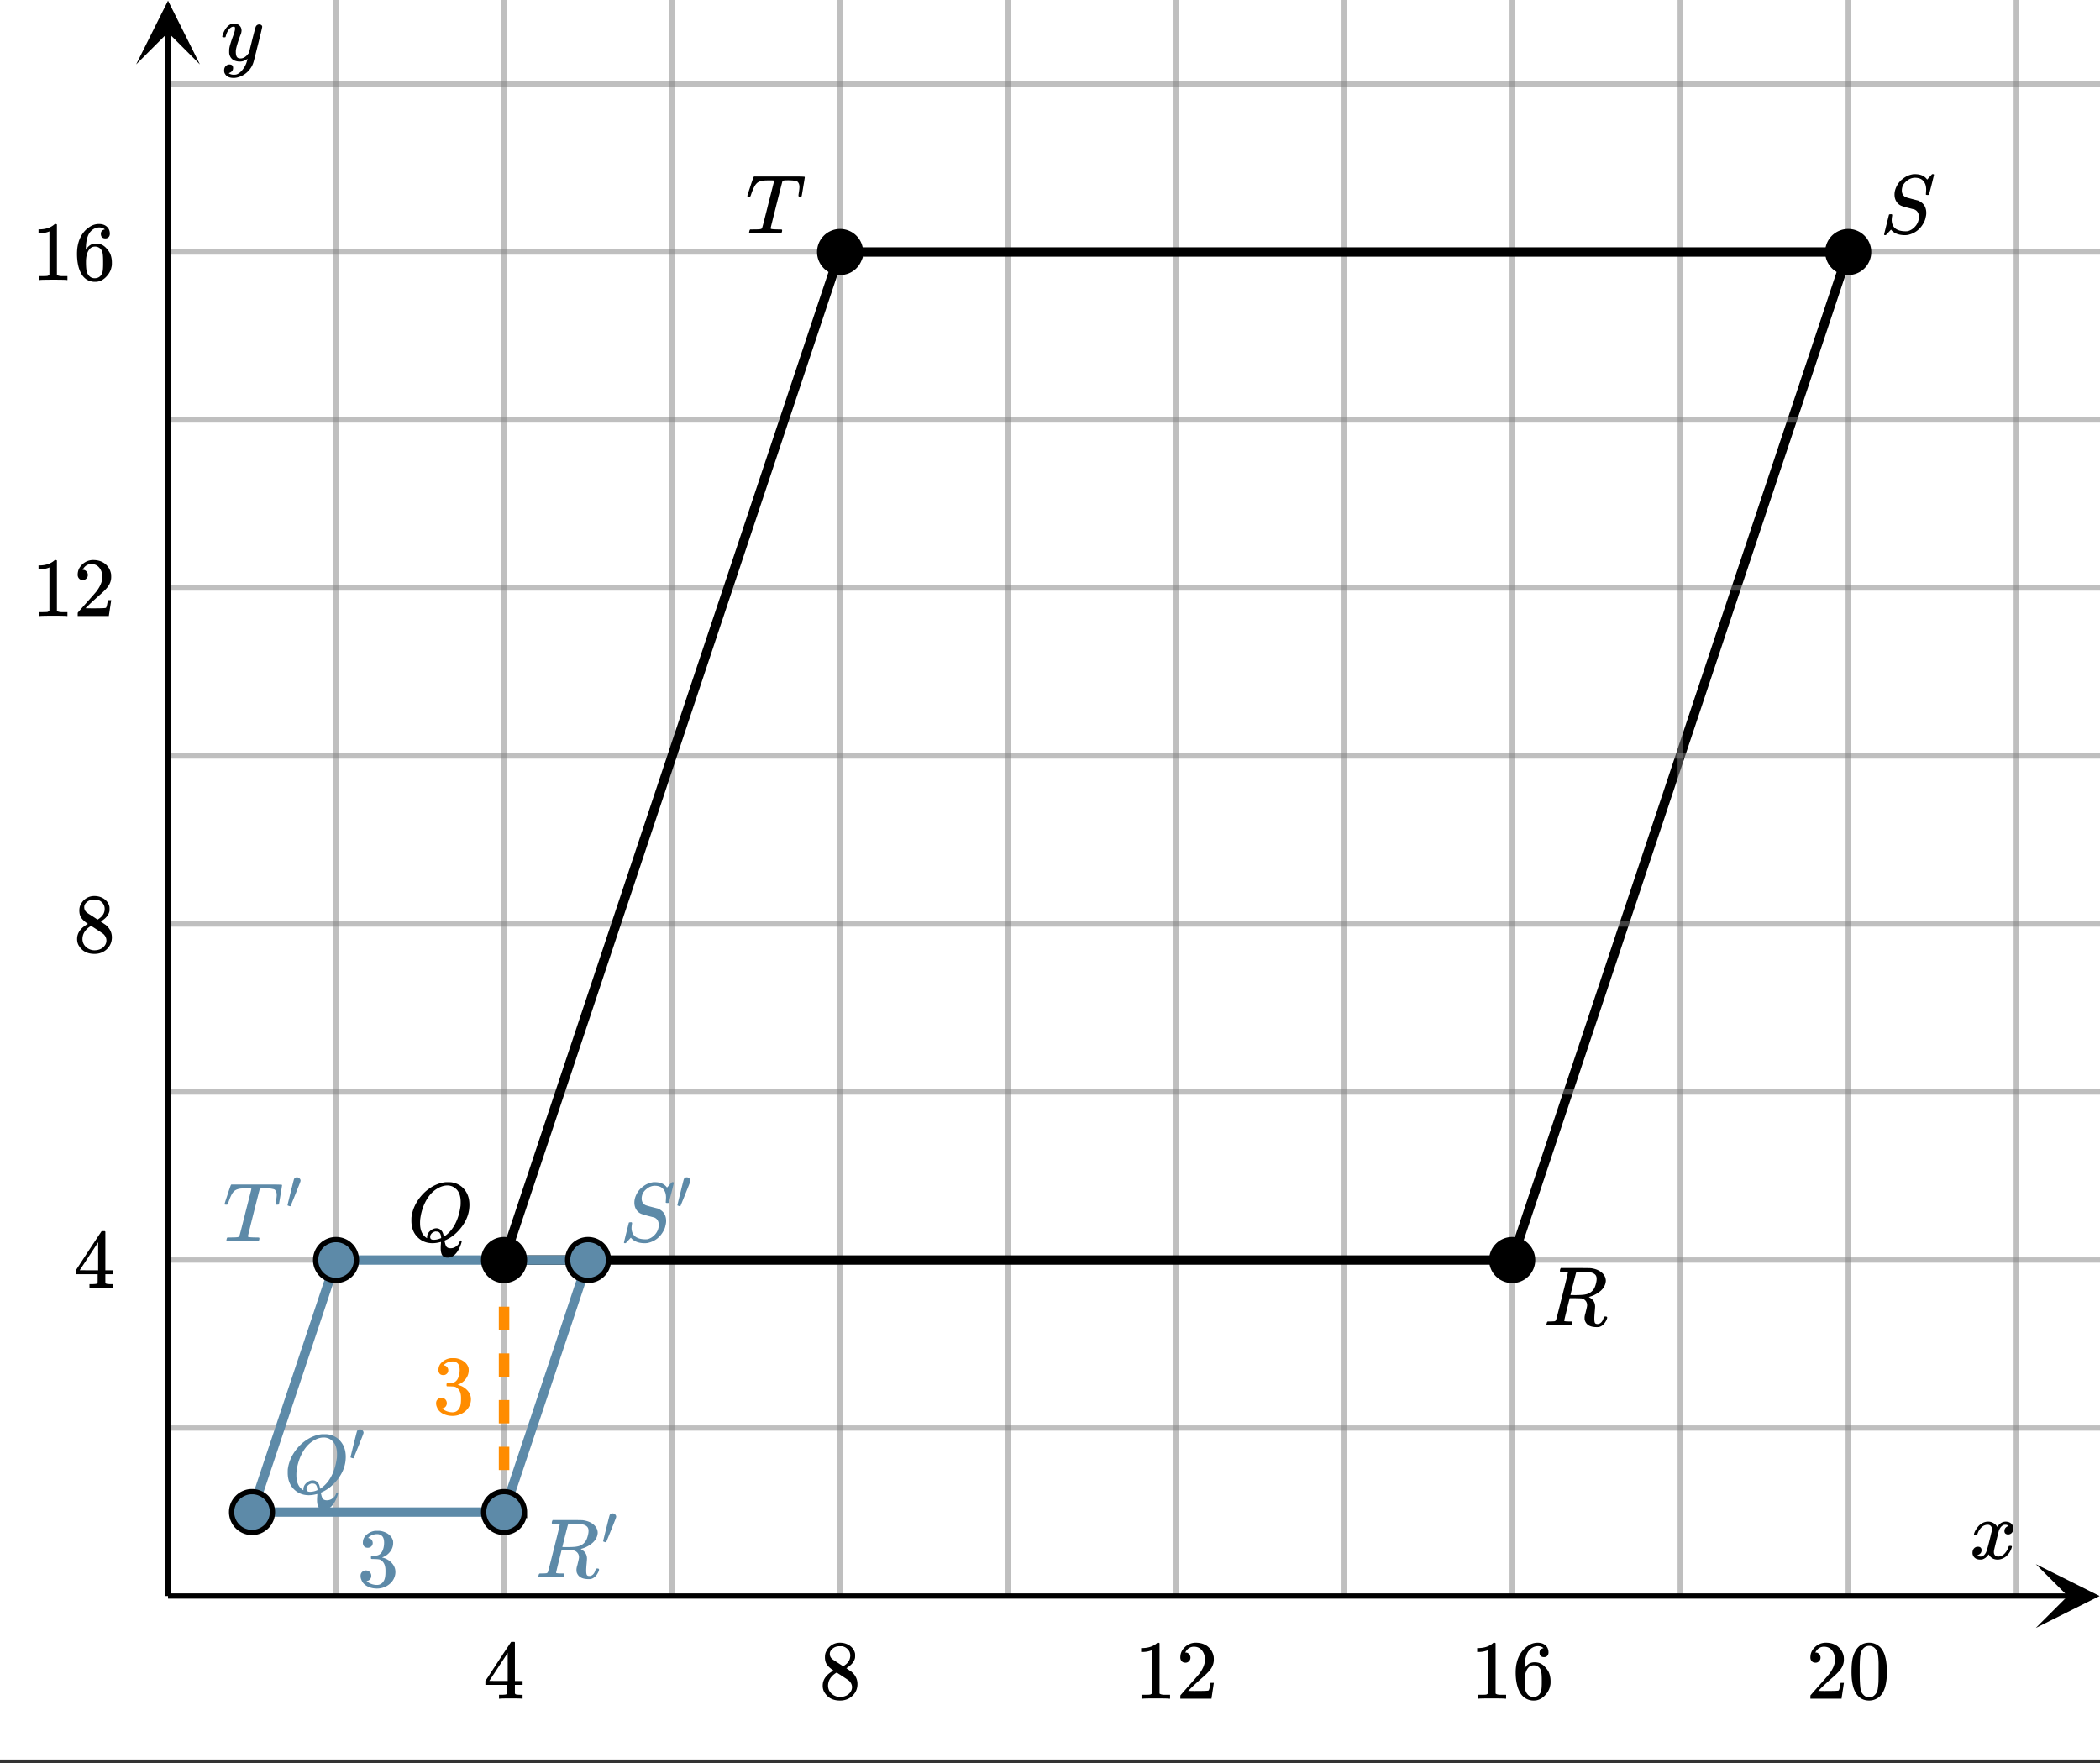
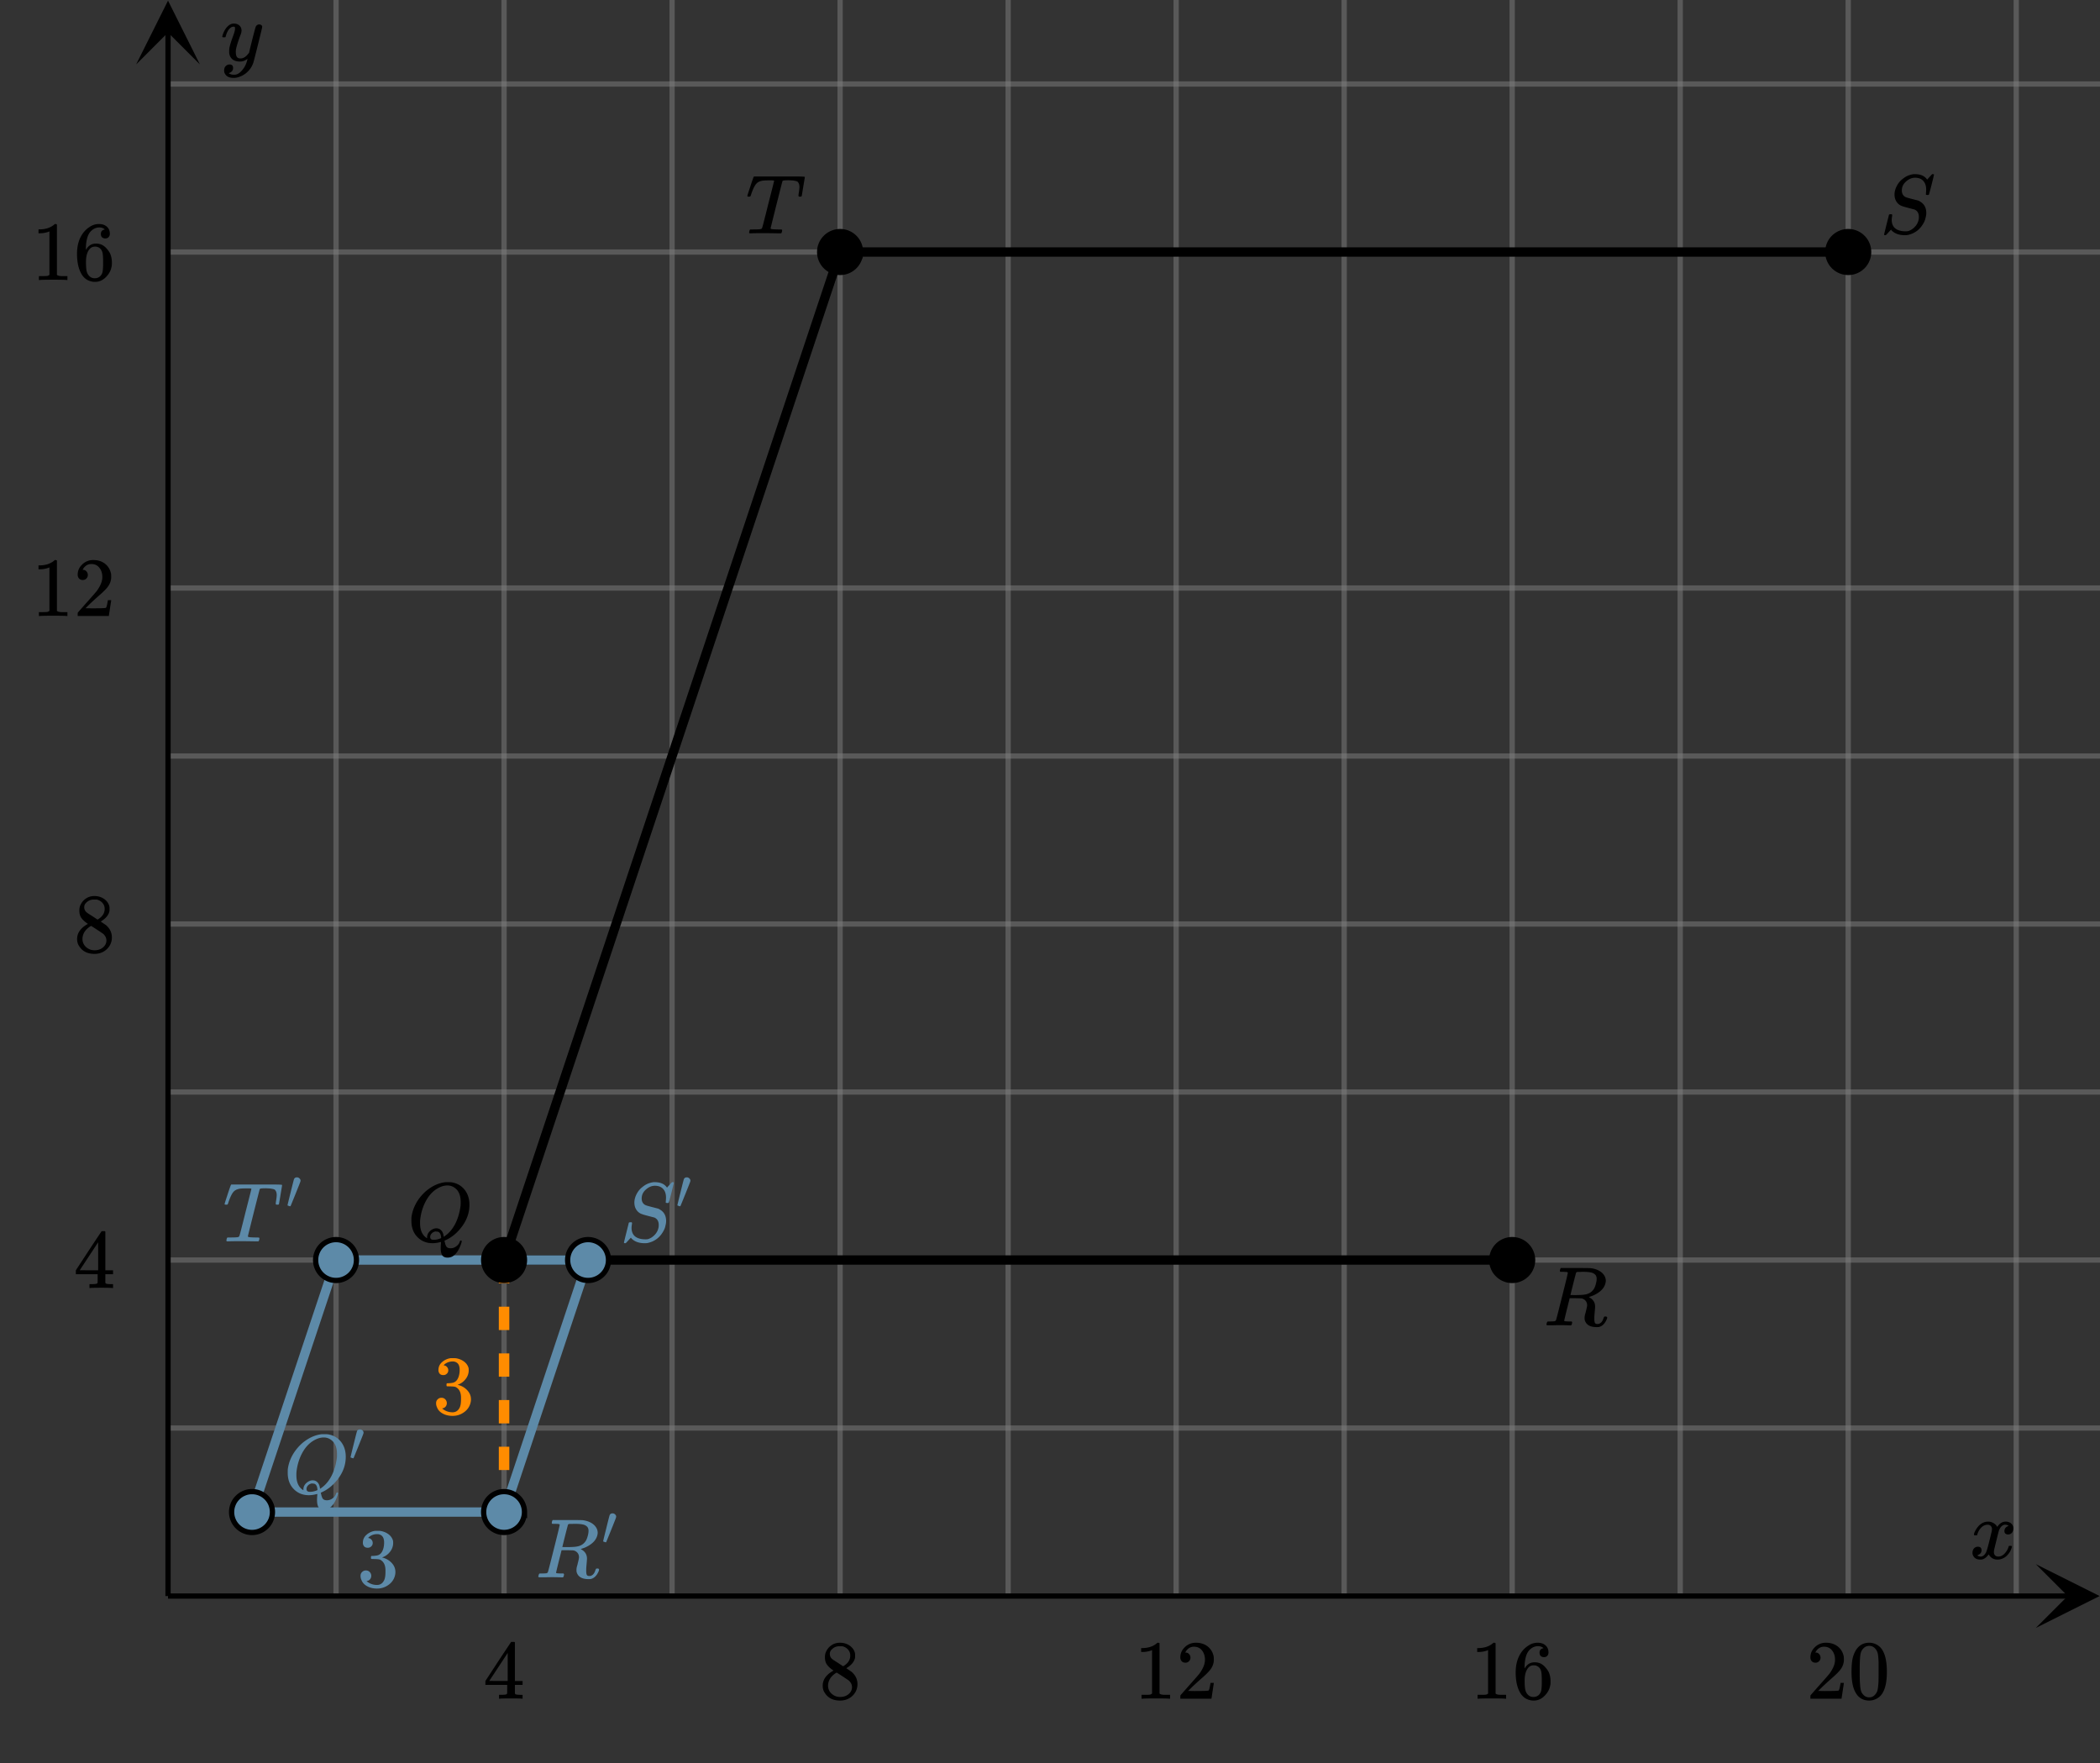
<svg xmlns="http://www.w3.org/2000/svg" xmlns:xlink="http://www.w3.org/1999/xlink" width="449.28" height="377.28" viewBox="0 0 336.96 282.96">
  <rect x="0" y="0" width="336.96" height="282.96" fill="#333333" stroke="none" />
  <defs>
    <symbol overflow="visible" id="m">
      <path d="M.781-3.75C.727-3.8.703-3.848.703-3.89c.031-.25.172-.563.422-.938.414-.633.941-1.004 1.578-1.11.133-.007.235-.015.297-.015.313 0 .598.086.86.25.269.156.46.355.578.594.113-.157.187-.25.218-.282.332-.375.711-.562 1.14-.562.364 0 .661.105.891.312.227.211.344.465.344.766 0 .281-.078.516-.234.703a.776.776 0 0 1-.625.281.64.64 0 0 1-.422-.14.521.521 0 0 1-.156-.39c0-.415.222-.696.672-.845a.58.58 0 0 0-.141-.093.705.705 0 0 0-.39-.094.91.91 0 0 0-.266.031c-.336.149-.586.445-.75.89-.032.075-.164.579-.39 1.516-.231.93-.356 1.45-.376 1.563a1.827 1.827 0 0 0-.047.406c0 .211.063.383.188.516.125.125.289.187.5.187.383 0 .726-.16 1.031-.484.3-.32.508-.676.625-1.063.02-.082.04-.129.063-.14.03-.02.109-.031.234-.031.164 0 .25.039.25.109 0 .012-.012.058-.031.14-.149.563-.461 1.055-.938 1.47-.43.323-.875.484-1.344.484-.625 0-1.101-.282-1.421-.844-.262.406-.594.68-1 .812-.086.02-.2.032-.344.032-.524 0-.89-.188-1.11-.563a.953.953 0 0 1-.14-.531c0-.27.078-.5.234-.688a.798.798 0 0 1 .625-.28c.395 0 .594.187.594.562 0 .336-.164.574-.484.718a.359.359 0 0 1-.063.047l-.078.031c-.012.012-.024.016-.031.016h-.032c0 .031.063.074.188.125a.817.817 0 0 0 .36.078c.32 0 .597-.203.827-.61.102-.163.282-.75.532-1.75.05-.206.109-.437.171-.687.063-.257.11-.457.141-.593.031-.133.05-.211.063-.235a2.86 2.86 0 0 0 .078-.531.678.678 0 0 0-.188-.5.613.613 0 0 0-.484-.203c-.406 0-.762.156-1.063.469a2.562 2.562 0 0 0-.609 1.078c-.012.074-.031.12-.063.14a.752.752 0 0 1-.218.016zm0 0" />
    </symbol>
    <symbol overflow="visible" id="t">
      <path d="M6.234-5.813c.125 0 .227.04.313.11.094.062.14.152.14.266 0 .117-.226 1.058-.671 2.828C5.578-.836 5.328.133 5.266.312a3.459 3.459 0 0 1-.688 1.22 3.641 3.641 0 0 1-1.11.874c-.491.239-.945.36-1.359.36-.687 0-1.152-.22-1.39-.657-.094-.125-.14-.304-.14-.53 0-.306.085-.544.265-.72.187-.168.379-.25.578-.25.394 0 .594.188.594.563 0 .332-.157.578-.47.734a.298.298 0 0 1-.062.032.295.295 0 0 0-.078.03c-.011.009-.023.016-.031.016L1.328 2c.031.05.129.11.297.172.133.05.273.078.422.078h.11c.155 0 .273-.012.359-.031.332-.094.648-.324.953-.688A3.69 3.69 0 0 0 4.188.25c.093-.3.14-.477.14-.531 0-.008-.012-.004-.031.015a.358.358 0 0 1-.078.047c-.336.239-.703.36-1.11.36-.46 0-.84-.106-1.14-.313-.293-.219-.48-.531-.563-.937a2.932 2.932 0 0 1-.015-.407c0-.218.007-.382.03-.5.063-.394.266-1.054.61-1.984.196-.531.297-.898.297-1.11a.838.838 0 0 0-.031-.265c-.024-.05-.074-.078-.156-.078h-.063c-.21 0-.406.094-.594.281-.293.293-.511.727-.656 1.297 0 .012-.008.027-.015.047a.188.188 0 0 1-.032.047l-.015.015c-.012.012-.028.016-.047.016h-.36C.305-3.8.281-3.836.281-3.86a.97.97 0 0 1 .047-.203c.188-.625.469-1.113.844-1.468.3-.282.617-.422.953-.422.383 0 .688.105.906.312.227.2.344.485.344.86-.023.168-.04.261-.047.281 0 .055-.07.246-.203.578-.367 1-.586 1.735-.656 2.203a1.857 1.857 0 0 0-.016.297c0 .344.05.61.156.797.114.18.313.266.594.266.207 0 .406-.051.594-.157a1.84 1.84 0 0 0 .422-.328c.093-.101.21-.242.36-.422a32.833 32.833 0 0 1 .25-1.063c.093-.35.175-.687.25-1 .343-1.35.534-2.062.577-2.124a.592.592 0 0 1 .578-.36zm0 0" />
    </symbol>
    <symbol overflow="visible" id="u">
      <path d="M5.375 1.078c0-.094.004-.258.016-.484.02-.23.03-.383.03-.453V.094L5.22.14a4.88 4.88 0 0 1-1.14.156c-.95 0-1.743-.305-2.376-.922C1.016-1.289.672-2.18.672-3.297c0-.312.004-.508.015-.594.165-1.238.688-2.375 1.563-3.406.25-.289.52-.562.813-.812 1-.82 2.039-1.286 3.124-1.391h.235c.344 0 .555.008.64.016.883.125 1.594.515 2.125 1.171.532.649.797 1.465.797 2.454 0 1.199-.375 2.324-1.125 3.375C8.11-1.441 7.227-.688 6.22-.22l-.235.11v.062c0 .012.004.027.016.047.008.031.016.063.016.094.007.031.02.054.03.078.071.351.173.598.298.734.133.133.336.203.61.203.343 0 .655-.109.937-.328.28-.21.457-.453.53-.734.063-.125.126-.188.188-.188.07 0 .118.04.141.11 0 .05-.031.18-.094.39-.367 1.094-.867 1.797-1.5 2.11a1.7 1.7 0 0 1-.672.14c-.418 0-.71-.132-.875-.39-.156-.262-.234-.64-.234-1.14zm-.703-3.172c.332 0 .601.121.812.36.207.23.332.562.375 1l.188-.125C6.734-1.336 7.289-2 7.719-2.844c.426-.844.707-1.804.843-2.89.008-.082.016-.274.016-.579 0-1.05-.308-1.8-.922-2.25a1.918 1.918 0 0 0-1.218-.406c-.438 0-.883.117-1.329.344-.812.398-1.492 1.063-2.03 2-.532.938-.868 1.992-1 3.156a6.182 6.182 0 0 0-.017.563c0 .93.243 1.633.735 2.11.207.187.336.28.39.28v-.109c0-.406.157-.75.47-1.031.32-.29.66-.438 1.015-.438zM4.234-.25c.414 0 .82-.094 1.22-.281l-.016-.125c-.043-.5-.211-.797-.5-.89a1.545 1.545 0 0 0-.266-.032h-.078c-.024-.008-.04-.016-.047-.016a.456.456 0 0 0-.172.047.985.985 0 0 0-.484.313.788.788 0 0 0-.204.53c0 .306.18.454.547.454zm0 0" />
    </symbol>
    <symbol overflow="visible" id="v">
      <path d="M7.453-7.016c0-.601-.156-1.07-.469-1.406-.304-.332-.746-.5-1.328-.5-.5 0-.98.203-1.437.61-.45.398-.672.874-.672 1.437 0 .281.066.523.203.719.145.199.328.328.547.39.031.024.344.11.937.266.602.156.91.234.922.234.125.043.29.137.5.282.54.386.813.96.813 1.718 0 .243-.04.493-.11.75-.043.25-.132.5-.265.75C6.53-.66 5.66.016 4.484.266a2.94 2.94 0 0 1-.468.03c-.887 0-1.579-.245-2.079-.734l-.125-.156-.39.422c-.25.281-.39.426-.422.438-.023.02-.063.03-.125.03C.758.297.703.259.703.189c0-.032.258-1.086.781-3.172.02-.051.11-.079.266-.079h.172c.05.043.078.075.078.094.008.012.004.086-.016.219a3.75 3.75 0 0 0-.062.688c.031.585.238 1.023.625 1.312.394.281.93.422 1.61.422.081 0 .19-.004.327-.016.414-.101.79-.328 1.125-.672.344-.351.555-.757.641-1.218.02-.07.031-.211.031-.422 0-.57-.234-.961-.703-1.172-.055-.008-.375-.094-.969-.25-.593-.156-.902-.242-.921-.266a1.704 1.704 0 0 1-.954-.672c-.242-.343-.359-.75-.359-1.218 0-.446.125-.91.375-1.391.258-.477.57-.848.938-1.11.457-.394 1.007-.644 1.656-.75a.582.582 0 0 1 .14-.015h.157c.925 0 1.582.293 1.968.875l.797-.875h.11c.125 0 .187.031.187.094 0 .062-.133.61-.39 1.64-.262 1.024-.407 1.547-.438 1.579-.023.023-.09.03-.203.03-.18 0-.266-.034-.266-.109 0-.05.004-.097.016-.14 0-.04.004-.133.016-.282.007-.156.015-.265.015-.328zm0 0" />
    </symbol>
    <symbol overflow="visible" id="w">
      <path d="M3.875-8.469c0-.008-.008-.02-.016-.031a.084.084 0 0 0-.046-.016c-.012-.007-.028-.02-.047-.03a.291.291 0 0 0-.094-.017c-.031-.007-.063-.015-.094-.015H3.36a.516.516 0 0 0-.125-.016h-.53c-.044-.008-.075-.039-.095-.094-.011-.019-.007-.097.016-.234.05-.164.094-.258.125-.281h2.344c1.55 0 2.39.012 2.515.031.813.117 1.43.399 1.86.844.332.355.5.75.5 1.187 0 .094-.024.23-.063.407-.21.804-.87 1.453-1.984 1.953-.399.148-.621.218-.672.218l.094.079c.601.336.906.828.906 1.484 0 .105-.023.39-.063.86-.042.43-.062.78-.062 1.062 0 .312.031.539.094.672.062.125.195.187.406.187.125 0 .207-.008.25-.031.344-.125.582-.422.719-.89.05-.126.086-.204.11-.235.03-.031.097-.047.202-.047.188 0 .281.059.281.172 0 .156-.109.414-.328.766-.273.398-.59.64-.953.734-.062.02-.195.031-.39.031-.93 0-1.532-.281-1.813-.844a1.141 1.141 0 0 1-.14-.546v-.22c.007-.062.019-.128.03-.202a.716.716 0 0 1 .032-.157c.008-.039.031-.117.063-.234a2.01 2.01 0 0 0 .078-.312c.132-.508.203-.836.203-.985 0-.445-.196-.781-.578-1a1.217 1.217 0 0 0-.344-.11c-.086-.007-.402-.019-.953-.03h-.922l-.438 1.75a82.615 82.615 0 0 0-.437 1.812c0 .063.008.102.031.11.063.03.313.054.75.062h.406c.051.063.079.105.079.125.007.012 0 .094-.032.25a.464.464 0 0 1-.14.25h-.204a34.22 34.22 0 0 0-1.765-.031c-.211 0-.512.008-.906.015H.672C.516-.016.437-.055.437-.14c0-.007.016-.07.047-.187.04-.164.086-.258.141-.281a.954.954 0 0 1 .203-.016h.078c.239 0 .508-.008.813-.031.125-.031.207-.086.25-.172.031-.031.351-1.274.968-3.735.626-2.468.938-3.769.938-3.906zm4.406.344c-.187-.195-.437-.32-.75-.375-.304-.063-.734-.094-1.297-.094-.117 0-.23.008-.343.016h-.437c-.126.012-.212.055-.25.125-.013.023-.169.621-.47 1.797a169.86 169.86 0 0 0-.437 1.781c0 .012.312.016.937.016.696-.008 1.164-.04 1.407-.094.582-.094 1.03-.36 1.343-.797.145-.195.266-.46.36-.797.101-.344.156-.648.156-.922 0-.281-.074-.5-.219-.656zm0 0" />
    </symbol>
    <symbol overflow="visible" id="x">
      <path d="M5.594 0c-.242 0-.64-.004-1.203-.016-.563-.007-1-.015-1.313-.015C1.91-.031 1.172-.02.86 0H.656a.365.365 0 0 1-.094-.11c0-.019.016-.1.047-.25a.561.561 0 0 1 .125-.265h.391c.531 0 .895-.008 1.094-.031a.747.747 0 0 0 .328-.078c.008-.008.02-.016.031-.016.04-.031.082-.125.125-.281.05-.157.235-.86.547-2.11.156-.613.281-1.113.375-1.5.633-2.468.953-3.726.953-3.78 0-.052-.133-.079-.39-.079h-.422c-.606 0-1 .027-1.188.078-.387.086-.68.246-.875.485-.25.273-.516.82-.797 1.64-.062.2-.11.32-.14.36-.024.03-.086.046-.188.046H.547c-.125 0-.203-.007-.235-.03C.29-5.954.282-5.978.282-6c0-.05.132-.484.406-1.297.195-.613.363-1.11.5-1.484.05-.164.109-.281.171-.344h6.313c1.207 0 1.812.023 1.812.063v.015l.016.016V-9c0 .063-.086.578-.25 1.547-.156.969-.242 1.46-.25 1.469 0 .023-.016.043-.047.062-.023.024-.09.031-.203.031h-.125c-.031-.007-.055-.015-.063-.015a.257.257 0 0 1-.046-.047c-.012-.02-.024-.035-.032-.047 0-.063.008-.18.032-.36.082-.488.125-.847.125-1.077 0-.196-.028-.364-.079-.5a1.017 1.017 0 0 0-.187-.313c-.063-.07-.184-.125-.36-.156a3.96 3.96 0 0 0-.453-.078 29.24 29.24 0 0 0-.625-.032c-.406 0-.667.012-.78.032-.118.011-.196.043-.235.093-.012.012-.336 1.274-.969 3.782-.625 2.5-.937 3.765-.937 3.796 0 .063.054.106.171.125.125.032.461.055 1.016.063.3 0 .484.008.547.016.063.011.098.039.11.078a.798.798 0 0 1-.016.234c-.043.168-.086.262-.125.281L5.687 0h-.093zm0 0" />
    </symbol>
    <symbol overflow="visible" id="n">
      <path d="M6.234 0c-.125-.031-.71-.047-1.75-.047-1.074 0-1.671.016-1.796.047h-.126v-.625h.422c.383-.008.618-.031.704-.063a.286.286 0 0 0 .171-.14c.008-.008.016-.25.016-.719v-.672h-3.5v-.625l2.031-3.11A431.58 431.58 0 0 1 4.5-9.108c.02-.008.113-.016.281-.016h.25l.078.078v6.203h1.235v.625H5.109V-.89a.25.25 0 0 0 .079.157c.07.062.328.101.765.109h.39V0zm-2.28-2.844v-4.5L1-2.859l1.469.015zm0 0" />
    </symbol>
    <symbol overflow="visible" id="o">
      <path d="M2.313-4.516c-.438-.289-.778-.593-1.016-.906-.242-.312-.36-.723-.36-1.234 0-.383.07-.707.22-.969.195-.406.488-.734.874-.984.383-.25.82-.375 1.313-.375.613 0 1.144.164 1.594.484.445.324.722.734.828 1.234.007.055.015.164.015.329 0 .199-.008.328-.015.39-.137.594-.547 1.11-1.235 1.547l-.156.11c.5.343.758.523.781.53.664.544 1 1.215 1 2.016 0 .73-.265 1.356-.797 1.875-.53.508-1.199.766-2 .766C2.254.297 1.441-.11.922-.922c-.23-.32-.344-.71-.344-1.172 0-.976.578-1.785 1.735-2.422zM5-6.922c0-.383-.125-.71-.375-.984a1.69 1.69 0 0 0-.922-.516h-.437c-.48 0-.883.164-1.204.485-.23.21-.343.453-.343.734 0 .387.164.695.5.922.039.043.328.23.86.562l.78.516c.008-.008.067-.047.172-.11a2.95 2.95 0 0 0 .25-.187C4.758-5.883 5-6.36 5-6.922zM1.437-2.109c0 .523.192.96.579 1.312a2.01 2.01 0 0 0 1.359.516c.363 0 .695-.07 1-.219.3-.156.531-.36.688-.61.144-.226.218-.472.218-.734 0-.383-.156-.726-.468-1.031-.075-.07-.45-.328-1.125-.766l-.407-.265C3.133-4 3.02-4.07 2.937-4.125l-.109-.063-.156.079c-.563.367-.938.812-1.125 1.343-.074.243-.11.461-.11.657zm0 0" />
    </symbol>
    <symbol overflow="visible" id="p">
      <path d="M5.61 0c-.157-.031-.872-.047-2.141-.047C2.207-.047 1.5-.03 1.344 0h-.157v-.625h.344c.52 0 .86-.008 1.016-.031.07-.008.18-.067.328-.172v-6.969c-.023 0-.059.016-.11.047a4.134 4.134 0 0 1-1.39.25h-.25v-.625h.25c.758-.02 1.39-.188 1.89-.5a2.46 2.46 0 0 0 .422-.313c.008-.03.063-.046.157-.046a.36.36 0 0 1 .234.078v8.078c.133.137.43.203.89.203h.798V0zm0 0" />
    </symbol>
    <symbol overflow="visible" id="q">
      <path d="M1.484-5.781c-.25 0-.449-.078-.593-.235a.872.872 0 0 1-.22-.609c0-.645.243-1.195.735-1.656a2.46 2.46 0 0 1 1.766-.703c.77 0 1.41.21 1.922.625.508.418.82.964.937 1.64.008.168.016.32.016.453 0 .524-.156 1.012-.469 1.47-.25.374-.758.89-1.516 1.546-.324.281-.777.695-1.359 1.234l-.781.766 1.016.016c1.414 0 2.164-.024 2.25-.079.039-.007.085-.101.14-.28.031-.095.094-.4.188-.923v-.03h.53v.03l-.374 2.47V0h-5v-.25c0-.188.008-.29.031-.313.008-.007.383-.437 1.125-1.28.977-1.095 1.61-1.813 1.89-2.157.602-.82.907-1.57.907-2.25 0-.594-.156-1.086-.469-1.484-.312-.407-.746-.61-1.297-.61-.523 0-.945.235-1.265.703-.024.032-.047.079-.078.141a.274.274 0 0 0-.047.078c0 .012.02.016.062.016a.68.68 0 0 1 .547.25.801.801 0 0 1 .219.562c0 .23-.078.422-.235.578a.76.76 0 0 1-.578.235zm0 0" />
    </symbol>
    <symbol overflow="visible" id="r">
      <path d="M5.031-8.11c-.199-.195-.48-.304-.843-.328-.625 0-1.153.274-1.579.813-.418.586-.625 1.492-.625 2.719L2-4.86l.11-.172c.363-.54.859-.813 1.484-.813.414 0 .781.09 1.094.266a2.6 2.6 0 0 1 .64.547c.219.242.395.492.531.75.196.449.297.933.297 1.453v.234c0 .211-.027.403-.078.578-.105.532-.383 1.032-.828 1.5-.387.407-.82.66-1.297.766a2.688 2.688 0 0 1-.547.047c-.168 0-.32-.016-.453-.047-.668-.125-1.2-.484-1.594-1.078C.83-1.66.563-2.79.563-4.218c0-.97.171-1.817.515-2.548.344-.726.82-1.296 1.438-1.703a2.62 2.62 0 0 1 1.562-.515c.531 0 .953.14 1.266.421.32.282.484.665.484 1.141 0 .23-.07.414-.203.547-.125.137-.297.203-.516.203-.218 0-.398-.062-.53-.187-.126-.125-.188-.301-.188-.532 0-.406.21-.644.64-.718zm-.593 3.235a1.18 1.18 0 0 0-.97-.484c-.335 0-.605.105-.812.312C2.22-4.597 2-3.883 2-2.907c0 .794.05 1.345.156 1.657.094.273.242.5.453.688.22.187.477.28.782.28.457 0 .804-.171 1.046-.515.133-.187.22-.41.25-.672.04-.258.063-.64.063-1.14v-.422c0-.508-.023-.895-.063-1.156a1.566 1.566 0 0 0-.25-.688zm0 0" />
    </symbol>
    <symbol overflow="visible" id="s">
      <path d="M1.297-7.89c.5-.727 1.187-1.094 2.062-1.094.657 0 1.227.226 1.72.671.25.243.456.547.624.922.332.75.5 1.778.5 3.079 0 1.398-.195 2.46-.578 3.187-.25.523-.621.902-1.11 1.14a2.534 2.534 0 0 1-1.14.282c-1.031 0-1.79-.473-2.266-1.422-.386-.727-.578-1.79-.578-3.188 0-.832.051-1.519.156-2.062a4.48 4.48 0 0 1 .61-1.516zm3.031-.157a1.24 1.24 0 0 0-.953-.437c-.375 0-.7.148-.969.437-.199.211-.336.465-.406.766-.074.293-.121.797-.14 1.515 0 .063-.008.246-.016.547v.735c0 .855.008 1.453.031 1.796.031.637.082 1.09.156 1.36.07.273.207.508.406.703.25.273.563.406.938.406.363 0 .664-.133.906-.406.196-.195.332-.43.407-.703.07-.27.128-.723.171-1.36.008-.343.016-.94.016-1.796v-.735-.547c-.023-.718-.07-1.222-.14-1.515-.075-.301-.212-.555-.407-.766zm0 0" />
    </symbol>
    <symbol overflow="visible" id="z">
      <path d="M1.719-6.25c-.25 0-.446-.07-.578-.219a.863.863 0 0 1-.204-.593c0-.508.196-.938.594-1.282a2.566 2.566 0 0 1 1.407-.625h.203c.312 0 .507.008.593.016.301.043.602.137.907.281.593.305.968.727 1.125 1.266.02.093.03.218.03.375 0 .523-.167.996-.5 1.422-.323.418-.73.714-1.218.89-.055.024-.055.04 0 .047.008 0 .05.012.125.031.55.157 1.016.446 1.39.86.376.418.563.89.563 1.422 0 .367-.086.718-.25 1.062-.218.461-.574.84-1.062 1.14-.492.302-1.04.454-1.64.454-.595 0-1.122-.125-1.579-.375-.46-.25-.766-.586-.922-1.016a1.45 1.45 0 0 1-.14-.656c0-.25.082-.453.25-.61a.831.831 0 0 1 .609-.25c.25 0 .453.087.61.25.163.169.25.372.25.61 0 .21-.063.39-.188.547a.768.768 0 0 1-.469.281l-.094.031c.489.407 1.047.61 1.672.61.5 0 .875-.239 1.125-.719.156-.29.234-.742.234-1.36v-.265c0-.852-.292-1.426-.875-1.719-.124-.05-.398-.082-.812-.093l-.563-.016-.046-.031c-.024-.02-.032-.086-.032-.204 0-.113.008-.18.032-.203.03-.03.054-.046.078-.046.25 0 .508-.02.781-.063.395-.05.695-.27.906-.656.207-.395.313-.867.313-1.422 0-.582-.157-.973-.469-1.172a1.131 1.131 0 0 0-.64-.188c-.45 0-.844.122-1.188.36l-.125.094a.671.671 0 0 0-.094.109l-.047.047a.88.88 0 0 0 .094.031c.176.024.328.11.453.266.125.148.188.32.188.515a.715.715 0 0 1-.235.547.76.76 0 0 1-.562.219zm0 0" />
    </symbol>
    <symbol overflow="visible" id="y">
      <path d="M1.781-5.031c.157 0 .29.058.407.172a.485.485 0 0 1 .171.359.547.547 0 0 1-.03.14c0 .044-.263.712-.782 2C1.023-1.065.757-.413.75-.405c-.012.011-.027.015-.047.015A.734.734 0 0 1 .5-.437C.344-.488.266-.523.266-.547c0-.039.164-.734.5-2.078.332-1.352.515-2.063.546-2.125.083-.188.239-.281.47-.281zm0 0" />
    </symbol>
    <clipPath id="a">
      <path d="M0 0h336.96v282.332H0zm0 0" />
    </clipPath>
    <clipPath id="b">
      <path d="M26 228h310.96v2H26zm0 0" />
    </clipPath>
    <clipPath id="c">
      <path d="M26 201h310.96v2H26zm0 0" />
    </clipPath>
    <clipPath id="d">
      <path d="M26 174h310.96v2H26zm0 0" />
    </clipPath>
    <clipPath id="e">
      <path d="M26 147h310.96v2H26zm0 0" />
    </clipPath>
    <clipPath id="f">
      <path d="M26 120h310.96v2H26zm0 0" />
    </clipPath>
    <clipPath id="g">
      <path d="M26 93h310.96v2H26zm0 0" />
    </clipPath>
    <clipPath id="h">
      <path d="M26 66h310.96v2H26zm0 0" />
    </clipPath>
    <clipPath id="i">
      <path d="M26 40h310.96v1H26zm0 0" />
    </clipPath>
    <clipPath id="j">
      <path d="M26 13h310.96v1H26zm0 0" />
    </clipPath>
    <clipPath id="k">
      <path d="M326.66 251h10.3v11h-10.3zm0 0" />
    </clipPath>
    <clipPath id="l">
      <path d="M21.844 0H33v10.34H21.844zm0 0" />
    </clipPath>
  </defs>
  <g clip-path="url(#a)" fill="#fff">
-     <path d="M0 0h336.96v282.96H0z" />
-     <path d="M0 0h336.96v282.96H0z" />
-   </g>
-   <path d="M296.559 40.441L242.64 202.2" fill="#d55e00" stroke-width="1.498" stroke-linecap="round" stroke="#000" />
+     </g>
  <path d="M53.922 256.121V0M80.879 256.121V0M107.84 256.121V0M134.8 256.121V0M161.762 256.121V0M188.719 256.121V0M215.68 256.121V0M242.64 256.121V0M269.602 256.121V0M296.559 256.121V0M323.52 256.121V0" fill="none" stroke-width=".843" stroke="gray" stroke-opacity=".502" />
  <g clip-path="url(#b)">
    <path d="M26.96 229.16H337" fill="none" stroke-width=".843" stroke="gray" stroke-opacity=".502" />
  </g>
  <g clip-path="url(#c)">
    <path d="M26.96 202.2H337" fill="none" stroke-width=".843" stroke="gray" stroke-opacity=".502" />
  </g>
  <g clip-path="url(#d)">
    <path d="M26.96 175.238H337" fill="none" stroke-width=".843" stroke="gray" stroke-opacity=".502" />
  </g>
  <g clip-path="url(#e)">
    <path d="M26.96 148.281H337" fill="none" stroke-width=".843" stroke="gray" stroke-opacity=".502" />
  </g>
  <g clip-path="url(#f)">
    <path d="M26.96 121.32H337" fill="none" stroke-width=".843" stroke="gray" stroke-opacity=".502" />
  </g>
  <g clip-path="url(#g)">
    <path d="M26.96 94.36H337" fill="none" stroke-width=".843" stroke="gray" stroke-opacity=".502" />
  </g>
  <g clip-path="url(#h)">
-     <path d="M26.96 67.398H337" fill="none" stroke-width=".843" stroke="gray" stroke-opacity=".502" />
-   </g>
+     </g>
  <g clip-path="url(#i)">
    <path d="M26.96 40.441H337" fill="none" stroke-width=".843" stroke="gray" stroke-opacity=".502" />
  </g>
  <g clip-path="url(#j)">
    <path d="M26.96 13.48H337" fill="none" stroke-width=".843" stroke="gray" stroke-opacity=".502" />
  </g>
  <path d="M26.96 256.121h304.923" fill="none" stroke-width=".843" stroke="#000" />
  <g clip-path="url(#k)">
    <path d="M326.66 251l10.238 5.121-10.238 5.117 5.121-5.117zm0 0" />
  </g>
  <path d="M26.96 256.121V5.117" fill="none" stroke-width=".843" stroke="#000" />
  <g clip-path="url(#l)">
    <path d="M21.844 10.34L26.96.102l5.117 10.238-5.117-5.121zm0 0" />
  </g>
  <path d="M242.64 202.2H80.88" fill="none" stroke-width="1.498" stroke-linecap="round" stroke="#000" />
  <path d="M80.879 202.2L134.8 40.44" fill="#d55e00" stroke-width="1.498" stroke-linecap="round" stroke="#000" />
  <path d="M134.8 40.441H296.56" fill="none" stroke-width="1.498" stroke-linecap="round" stroke="#000" />
  <path d="M80.879 242.64H40.44" fill="none" stroke-width="1.498" stroke-linecap="round" stroke="#5d8aa8" />
  <path d="M40.441 242.64l13.48-40.44" fill="#d55e00" stroke-width="1.498" stroke-linecap="round" stroke="#5d8aa8" />
  <path d="M53.922 202.2h40.437" fill="none" stroke-width="1.498" stroke-linecap="round" stroke="#5d8aa8" />
  <path d="M94.36 202.2l-13.481 40.44" fill="#d55e00" stroke-width="1.498" stroke-linecap="round" stroke="#5d8aa8" />
  <path d="M81.723 202.2v3.745h-1.684V202.2m1.684 7.488v3.747h-1.684v-3.746m1.684 7.492v3.742h-1.684v-3.742m1.684 7.488v3.742h-1.684v-3.742m1.684 7.488v3.742h-1.684v-3.742m1.684 7.489v2.996h-1.684v-2.996" fill="#ff8c00" />
  <path d="M84.156 202.2c0 .433-.082.85-.25 1.253a3.156 3.156 0 0 1-.71 1.063c-.305.308-.66.547-1.063.71-.403.169-.817.25-1.254.25-.434 0-.852-.081-1.254-.25a3.275 3.275 0 0 1-1.773-1.773 3.29 3.29 0 0 1-.247-1.254c0-.433.083-.851.247-1.254a3.297 3.297 0 0 1 1.773-1.773 3.28 3.28 0 0 1 4.531 3.027zm0 0M299.836 40.441c0 .434-.082.852-.25 1.254a3.275 3.275 0 0 1-1.773 1.773 3.261 3.261 0 0 1-1.254.247 3.29 3.29 0 0 1-1.254-.246 3.36 3.36 0 0 1-1.063-.711 3.36 3.36 0 0 1-.71-1.063 3.29 3.29 0 0 1-.247-1.254 3.261 3.261 0 0 1 2.02-3.027c.402-.168.82-.25 1.254-.25.437 0 .855.082 1.254.25.402.164.757.402 1.062.711.309.305.547.66.711 1.063.168.398.25.816.25 1.253zm0 0M245.918 202.2c0 .433-.086.85-.25 1.253a3.215 3.215 0 0 1-.71 1.063c-.31.308-.661.547-1.063.71-.403.169-.82.25-1.254.25-.434 0-.852-.081-1.254-.25a3.156 3.156 0 0 1-1.063-.71 3.156 3.156 0 0 1-.71-1.063 3.222 3.222 0 0 1-.25-1.254c0-.433.081-.851.25-1.254.163-.402.402-.754.71-1.062.305-.309.66-.543 1.063-.711.402-.164.82-.25 1.254-.25.433 0 .851.086 1.254.25.402.168.753.402 1.062.71.309.31.543.661.711 1.063.164.403.25.82.25 1.254zm0 0M138.078 40.441c0 .434-.086.852-.25 1.254a3.297 3.297 0 0 1-1.773 1.774 3.29 3.29 0 0 1-1.254.246 3.29 3.29 0 0 1-1.254-.246 3.275 3.275 0 0 1-1.774-1.774 3.222 3.222 0 0 1-.25-1.254c0-.437.082-.855.25-1.253.165-.403.403-.758.711-1.063.305-.309.66-.547 1.063-.71.402-.169.82-.25 1.254-.25.433 0 .851.081 1.254.25.402.163.754.401 1.062.71.309.305.543.66.711 1.063.164.398.25.816.25 1.253zm0 0" stroke-width=".843" stroke="#000" />
  <path d="M97.637 202.2c0 .433-.082.85-.25 1.253a3.156 3.156 0 0 1-.711 1.063c-.305.308-.66.547-1.063.71-.402.169-.82.25-1.254.25-.433 0-.851-.081-1.254-.25a3.195 3.195 0 0 1-1.062-.71 3.215 3.215 0 0 1-.711-1.063 3.294 3.294 0 0 1-.25-1.254c0-.433.086-.851.25-1.254.168-.402.402-.754.711-1.062.309-.309.66-.543 1.062-.711.403-.164.82-.25 1.254-.25.434 0 .852.086 1.254.25.403.168.758.402 1.063.71.308.31.547.661.71 1.063.169.403.25.82.25 1.254zm0 0M84.156 242.64c0 .434-.082.852-.25 1.255a3.195 3.195 0 0 1-.71 1.062 3.28 3.28 0 0 1-3.57.71 3.297 3.297 0 0 1-1.774-1.772 3.29 3.29 0 0 1-.247-1.254c0-.434.083-.852.247-1.254a3.275 3.275 0 0 1 1.773-1.774c.402-.168.82-.25 1.254-.25.437 0 .851.082 1.254.25.402.164.758.403 1.062.711.309.305.547.66.711 1.063.168.402.25.82.25 1.254zm0 0M43.715 242.64c0 .434-.082.852-.246 1.255a3.297 3.297 0 0 1-1.773 1.773 3.265 3.265 0 0 1-3.57-.71 3.195 3.195 0 0 1-.712-1.063 3.222 3.222 0 0 1-.25-1.254c0-.434.082-.852.25-1.254.164-.403.402-.758.711-1.063.305-.308.66-.547 1.063-.71.398-.169.816-.25 1.253-.25.434 0 .852.081 1.254.25a3.275 3.275 0 0 1 1.773 1.773c.165.402.247.82.247 1.254zm0 0M57.195 202.2c0 .433-.082.85-.25 1.253a3.204 3.204 0 0 1-.707 1.063 3.21 3.21 0 0 1-1.066.71c-.399.169-.817.25-1.25.25-.438 0-.856-.081-1.254-.25a3.21 3.21 0 0 1-1.066-.71 3.204 3.204 0 0 1-.707-1.063 3.222 3.222 0 0 1-.25-1.254c0-.433.082-.851.25-1.254a3.244 3.244 0 0 1 1.773-1.773 3.265 3.265 0 0 1 2.504 0 3.244 3.244 0 0 1 1.773 1.773c.168.403.25.82.25 1.254zm0 0" fill="#5d8aa8" stroke-width=".843" stroke="#000" />
  <use xlink:href="#m" x="316.031" y="250.129" />
  <use xlink:href="#n" x="77.51" y="272.596" />
  <use xlink:href="#o" x="131.43" y="272.596" />
  <use xlink:href="#p" x="181.98" y="272.596" />
  <use xlink:href="#q" x="188.72" y="272.596" />
  <use xlink:href="#p" x="235.9" y="272.596" />
  <use xlink:href="#r" x="242.64" y="272.596" />
  <use xlink:href="#q" x="289.82" y="272.596" />
  <use xlink:href="#s" x="296.56" y="272.596" />
  <use xlink:href="#t" x="35.385" y="9.736" />
  <use xlink:href="#n" x="11.795" y="206.693" />
  <use xlink:href="#o" x="11.795" y="152.773" />
  <use xlink:href="#p" x="5.055" y="98.853" />
  <use xlink:href="#q" x="11.795" y="98.853" />
  <use xlink:href="#p" x="5.055" y="44.933" />
  <use xlink:href="#r" x="11.795" y="44.933" />
  <use xlink:href="#u" x="65.341" y="199.204" />
  <use xlink:href="#v" x="301.615" y="37.444" />
  <use xlink:href="#w" x="247.695" y="212.684" />
  <use xlink:href="#x" x="119.635" y="37.444" />
  <use xlink:href="#v" x="99.415" y="199.204" fill="#5d8aa8" />
  <use xlink:href="#y" x="108.425" y="193.962" fill="#5d8aa8" />
  <use xlink:href="#w" x="85.935" y="253.124" fill="#5d8aa8" />
  <use xlink:href="#y" x="96.513" y="247.882" fill="#5d8aa8" />
  <use xlink:href="#u" x="45.495" y="239.644" fill="#5d8aa8" />
  <use xlink:href="#y" x="55.979" y="234.402" fill="#5d8aa8" />
  <use xlink:href="#x" x="35.759" y="199.204" fill="#5d8aa8" />
  <use xlink:href="#y" x="45.869" y="193.962" fill="#5d8aa8" />
  <use xlink:href="#z" x="57.29" y="254.622" fill="#5d8aa8" />
  <use xlink:href="#z" x="69.413" y="226.913" fill="#ff8c00" />
</svg>